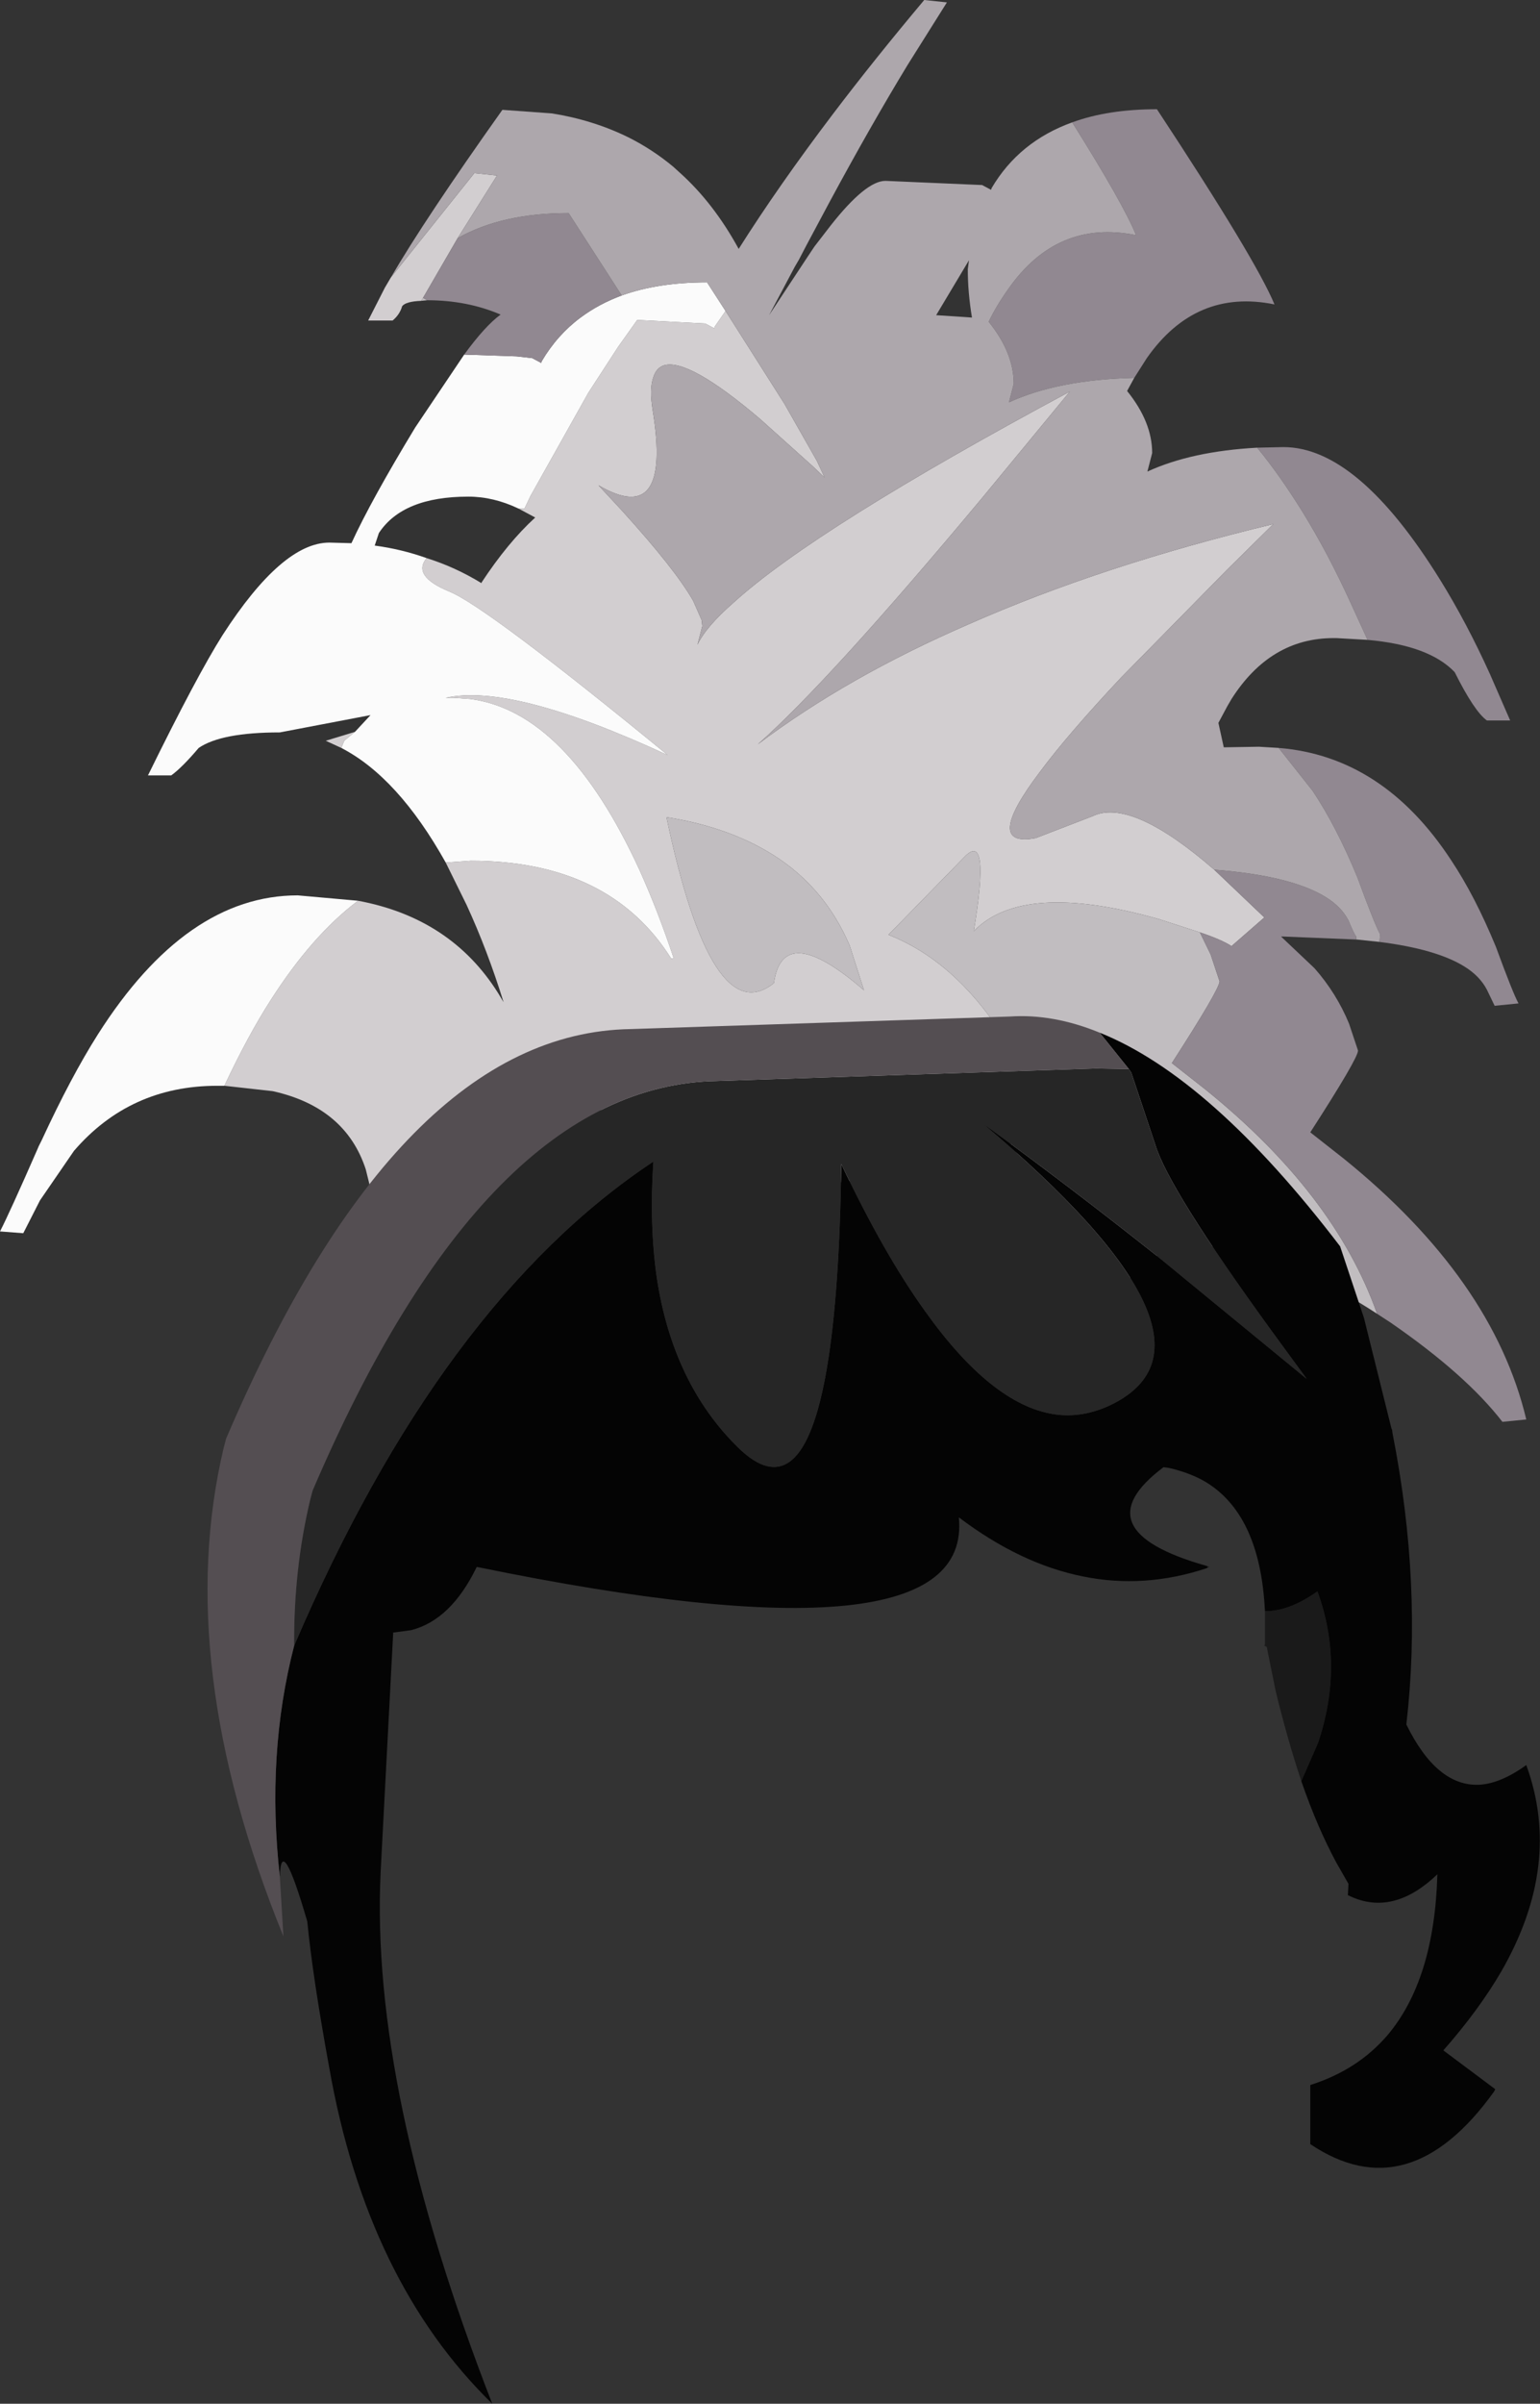
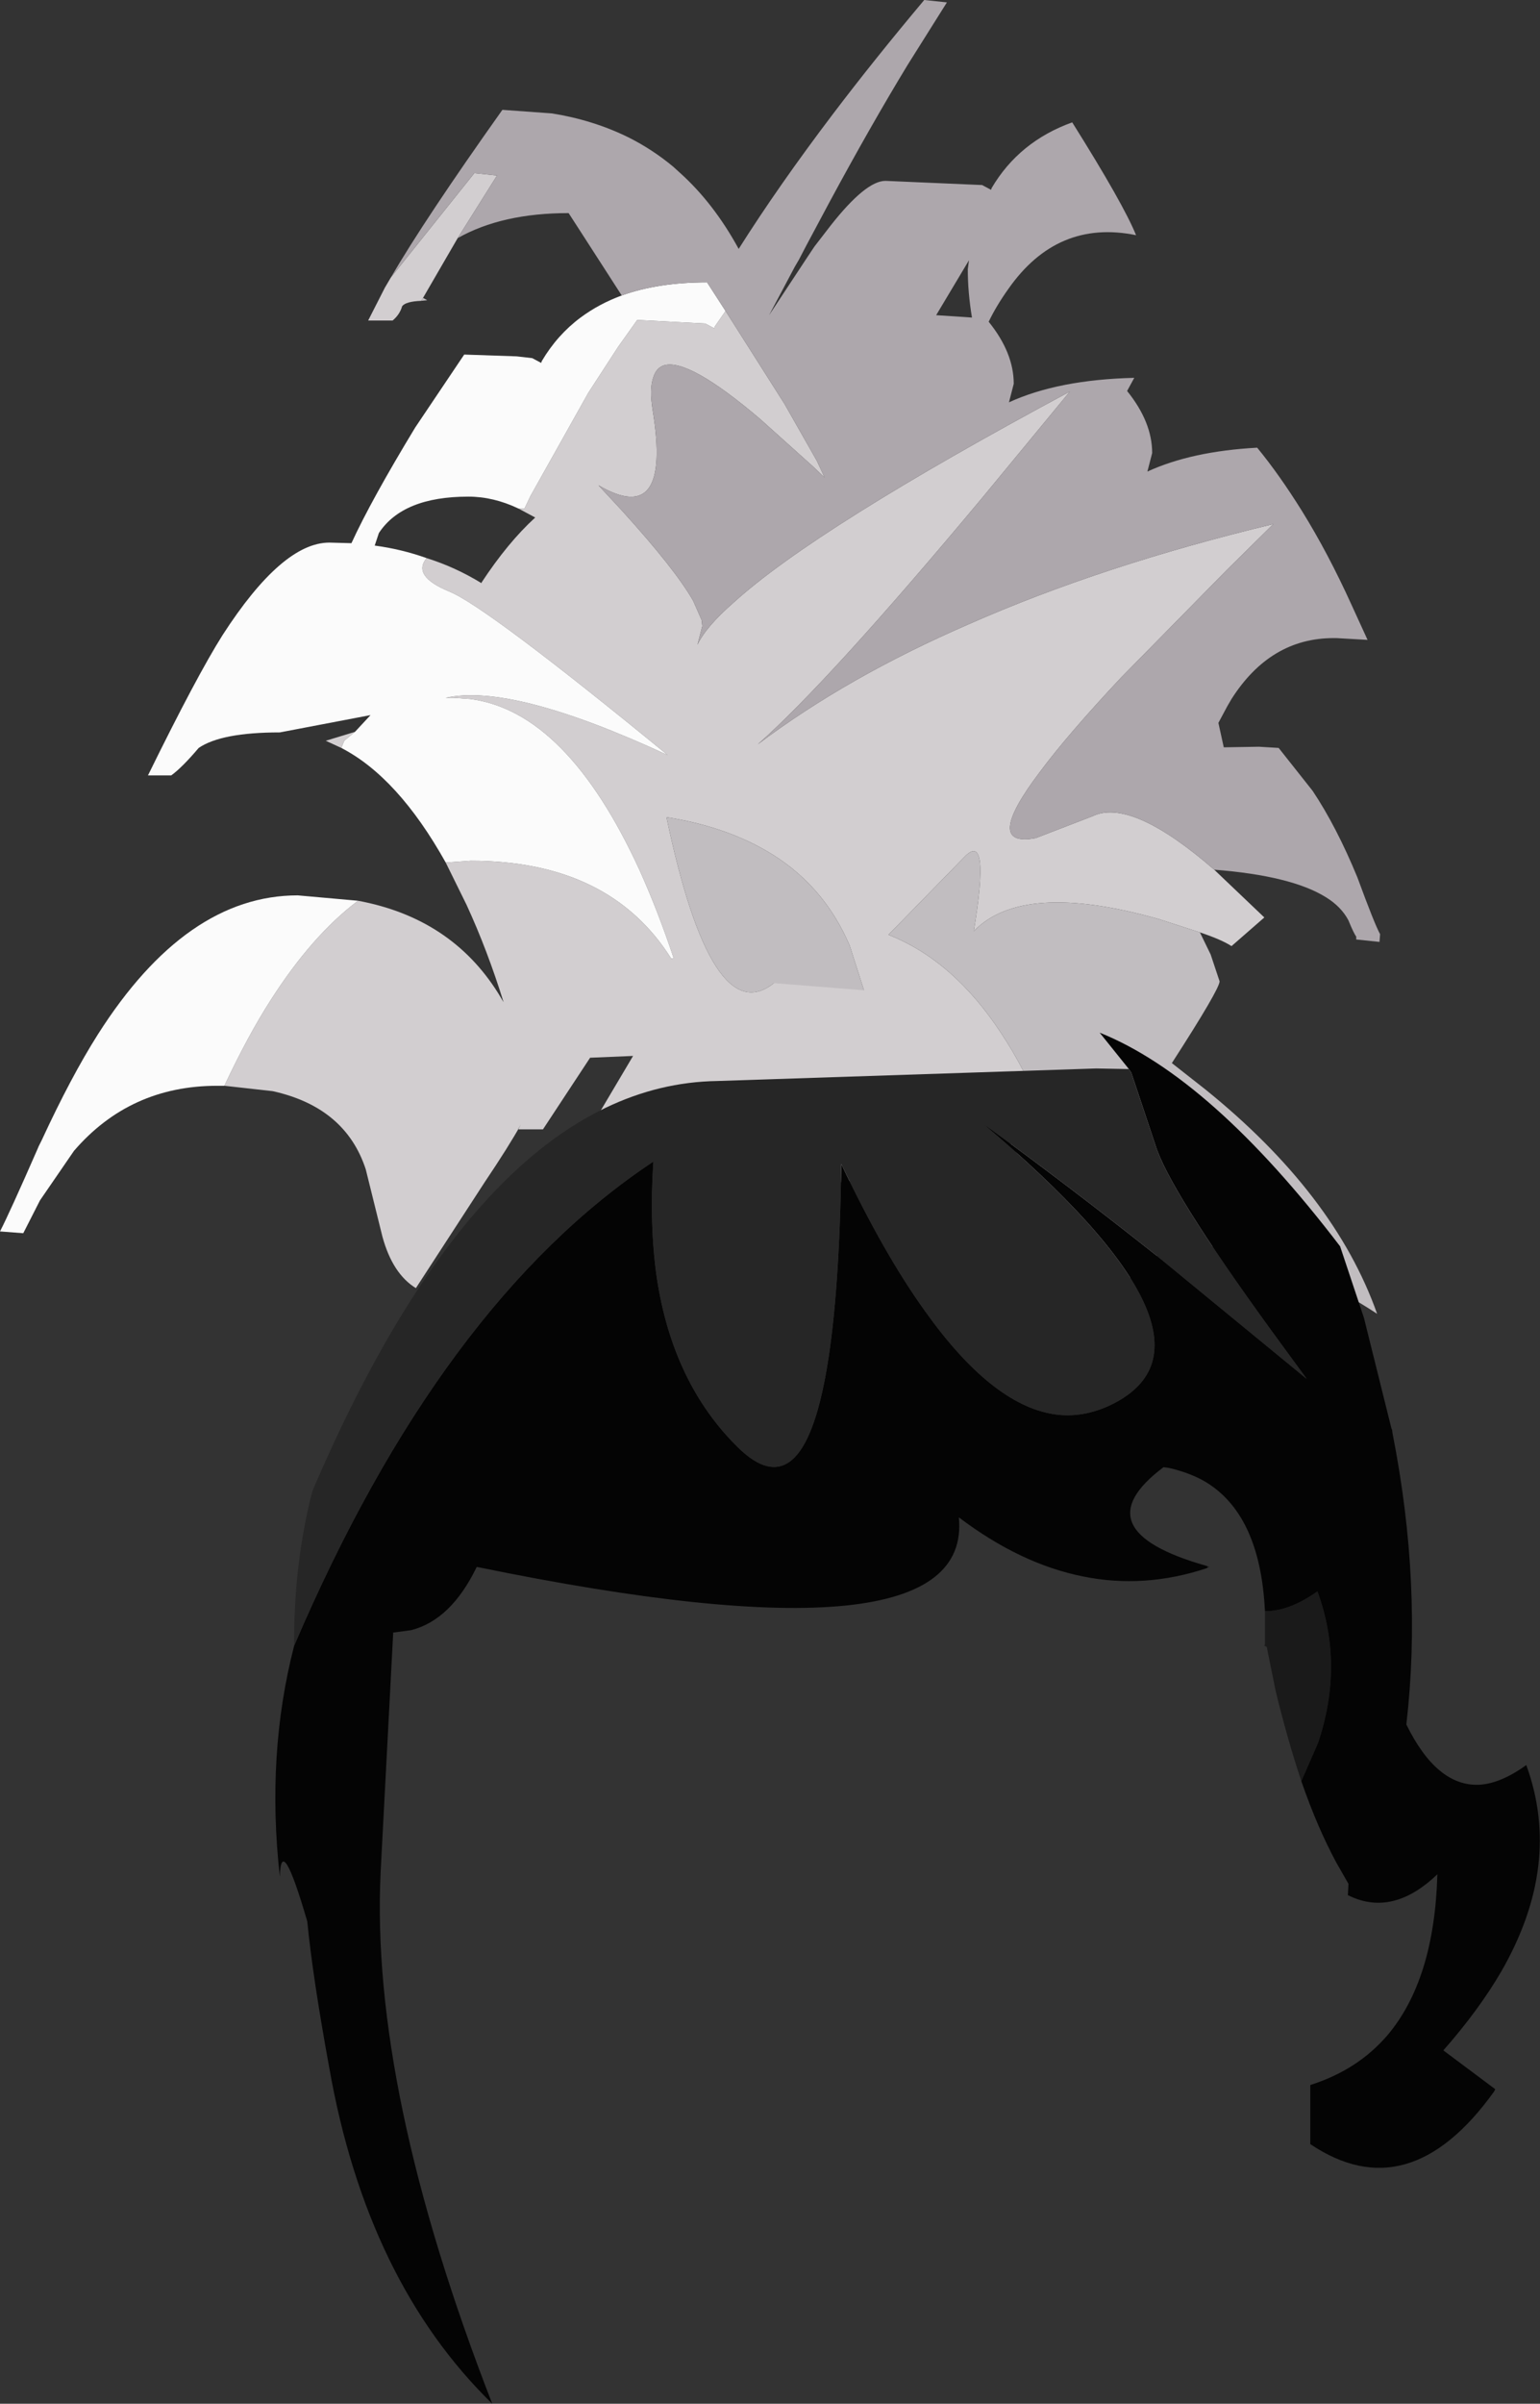
<svg xmlns="http://www.w3.org/2000/svg" height="201.35px" width="129.05px">
  <rect width="100%" height="100%" fill="#333333" stroke="none" />
  <g transform="matrix(1.0, 0.0, 0.0, 1.0, 71.7, 162.45)">
    <path d="M12.55 -67.4 Q10.7 -70.4 10.7 -70.85 10.7 -71.25 10.85 -71.55 L7.8 -70.45 7.4 -69.8 6.9 -68.95 5.35 -66.35 3.25 -63.15 2.5 -62.4 Q1.7 -62.4 -1.0 -63.75 L-2.75 -61.1 -4.7 -61.25 -2.75 -64.7 -3.9 -65.3 Q-6.15 -66.55 -7.9 -67.2 L-9.6 -67.8 -12.0 -68.2 -15.4 -68.1 Q-21.25 -67.85 -22.15 -66.5 L-22.4 -64.8 Q-22.4 -63.7 -23.05 -63.05 L-25.05 -63.2 -18.65 -74.0 -22.25 -73.85 -26.2 -67.85 -28.3 -67.85 -28.05 -68.25 Q-29.05 -66.45 -31.1 -63.4 L-36.85 -54.55 Q-38.8 -55.75 -39.65 -58.85 L-41.05 -64.5 Q-42.75 -69.7 -48.85 -71.05 L-52.9 -71.5 Q-50.9 -75.75 -49.0 -78.7 -45.55 -84.1 -41.7 -87.0 -33.9 -85.55 -29.95 -79.25 L-29.5 -78.5 Q-30.85 -82.85 -32.6 -86.65 L-34.35 -90.2 -32.25 -90.35 Q-20.6 -90.35 -15.45 -82.15 L-15.25 -82.2 Q-16.55 -86.1 -18.1 -89.55 -24.2 -102.85 -32.3 -103.9 L-33.75 -104.0 -34.35 -104.0 Q-28.8 -105.25 -15.75 -99.2 -30.95 -111.65 -34.05 -112.9 -37.2 -114.2 -35.95 -115.7 -33.55 -114.95 -31.35 -113.6 L-31.35 -113.65 Q-29.15 -117.0 -26.85 -119.1 L-28.25 -119.85 -27.75 -119.85 -27.25 -120.9 -22.4 -129.55 -19.9 -133.4 -18.3 -135.65 -12.6 -135.35 -11.85 -134.95 -11.8 -135.1 -10.9 -136.4 -5.95 -128.6 -3.25 -123.85 -2.6 -122.45 -3.6 -123.4 -8.0 -127.35 Q-14.0 -132.45 -16.05 -131.85 -16.7 -131.65 -16.95 -130.85 -17.3 -129.9 -17.0 -128.05 -15.4 -118.2 -21.55 -121.8 L-19.6 -119.7 Q-15.1 -114.75 -13.6 -112.1 L-12.9 -110.5 -12.85 -110.0 -13.25 -108.45 Q-12.55 -109.95 -10.2 -112.0 -3.3 -118.25 17.95 -129.65 L10.65 -120.8 Q-2.2 -105.4 -8.2 -100.1 -0.7 -105.75 9.45 -110.15 20.65 -115.1 35.0 -118.55 L31.1 -114.7 22.25 -105.7 Q17.75 -100.9 15.45 -97.8 10.6 -91.4 15.1 -92.25 L19.9 -94.1 20.0 -94.15 Q23.25 -95.5 30.05 -89.6 L34.25 -85.6 31.5 -83.2 Q30.65 -83.75 28.85 -84.35 L25.45 -85.45 Q14.0 -88.7 9.9 -84.45 11.3 -92.9 9.15 -90.7 L2.75 -84.15 Q8.2 -82.0 12.2 -75.9 14.2 -72.9 15.95 -68.65 L17.2 -65.4 17.85 -63.9 15.85 -63.7 15.65 -64.05 15.2 -65.05 14.25 -66.3 13.3 -67.0 12.55 -67.4 M-43.1 -99.8 L-44.4 -100.4 -41.95 -101.15 -42.85 -100.4 -43.1 -99.8 M-36.4 -137.25 Q-37.7 -137.2 -38.0 -136.8 -38.2 -136.1 -38.8 -135.6 L-40.85 -135.6 -39.45 -138.35 -38.95 -139.2 -31.95 -147.95 -30.05 -147.75 -33.35 -142.5 -36.25 -137.5 -36.4 -137.25 M-6.85 -80.1 Q-6.1 -85.4 0.7 -79.5 L-0.5 -83.25 Q-2.75 -88.5 -7.6 -91.25 -11.1 -93.25 -15.85 -94.0 -12.05 -75.95 -6.85 -80.1" fill="#d2ced0" fill-rule="evenodd" stroke="none" />
-     <path d="M43.7 -52.4 Q38.5 -55.8 33.55 -57.25 29.9 -58.3 26.4 -58.3 L24.35 -56.45 Q22.3 -54.6 20.65 -54.6 L14.85 -63.75 14.7 -64.0 13.2 -66.3 12.55 -67.4 13.3 -67.0 14.25 -66.3 15.2 -65.05 15.65 -64.05 15.85 -63.7 17.85 -63.9 17.2 -65.4 15.95 -68.65 Q14.2 -72.9 12.2 -75.9 8.2 -82.0 2.75 -84.15 L9.15 -90.7 Q11.3 -92.9 9.9 -84.45 14.0 -88.7 25.45 -85.45 L28.85 -84.35 29.75 -82.5 30.5 -80.25 Q30.5 -79.6 26.5 -73.4 L29.3 -71.2 Q40.15 -62.45 43.7 -52.4 M-35.9 -137.3 L-36.4 -137.25 -36.25 -137.5 -35.9 -137.3 M-6.85 -80.1 Q-12.05 -75.95 -15.85 -94.0 -11.1 -93.25 -7.6 -91.25 -2.75 -88.5 -0.5 -83.25 L0.7 -79.5 Q-6.1 -85.4 -6.85 -80.1" fill="#c1bdc0" fill-rule="evenodd" stroke="none" />
+     <path d="M43.7 -52.4 Q38.5 -55.8 33.55 -57.25 29.9 -58.3 26.4 -58.3 L24.35 -56.45 Q22.3 -54.6 20.65 -54.6 L14.85 -63.75 14.7 -64.0 13.2 -66.3 12.55 -67.4 13.3 -67.0 14.25 -66.3 15.2 -65.05 15.65 -64.05 15.85 -63.7 17.85 -63.9 17.2 -65.4 15.95 -68.65 Q14.2 -72.9 12.2 -75.9 8.2 -82.0 2.75 -84.15 L9.15 -90.7 Q11.3 -92.9 9.9 -84.45 14.0 -88.7 25.45 -85.45 L28.85 -84.35 29.75 -82.5 30.5 -80.25 Q30.5 -79.6 26.5 -73.4 L29.3 -71.2 Q40.15 -62.45 43.7 -52.4 M-35.9 -137.3 L-36.4 -137.25 -36.25 -137.5 -35.9 -137.3 M-6.85 -80.1 Q-12.05 -75.95 -15.85 -94.0 -11.1 -93.25 -7.6 -91.25 -2.75 -88.5 -0.5 -83.25 L0.7 -79.5 " fill="#c1bdc0" fill-rule="evenodd" stroke="none" />
    <path d="M-52.9 -71.5 L-53.5 -71.5 Q-60.8 -71.5 -65.5 -66.05 L-68.35 -61.9 -69.75 -59.15 -71.7 -59.3 Q-70.9 -60.85 -68.6 -66.1 L-68.45 -66.45 -68.2 -66.95 Q-65.75 -72.25 -63.5 -75.8 -56.1 -87.45 -46.75 -87.45 L-41.7 -87.0 Q-45.55 -84.1 -49.0 -78.7 -50.9 -75.75 -52.9 -71.5 M-34.35 -90.2 Q-38.35 -97.35 -43.1 -99.8 L-42.85 -100.4 -41.95 -101.15 -40.65 -102.55 -48.25 -101.1 Q-53.15 -101.1 -55.05 -99.8 -56.45 -98.15 -57.35 -97.5 L-59.3 -97.5 Q-55.2 -105.85 -53.05 -109.25 -48.05 -117.0 -44.1 -117.0 L-42.25 -116.95 Q-40.6 -120.55 -36.9 -126.65 L-32.8 -132.75 -28.4 -132.6 -27.1 -132.45 -26.35 -132.05 -26.3 -132.2 Q-25.0 -134.4 -23.05 -135.85 -21.5 -137.0 -19.6 -137.7 -16.55 -138.8 -12.45 -138.8 L-10.9 -136.4 -11.8 -135.1 -11.85 -134.95 -12.6 -135.35 -18.3 -135.65 -19.9 -133.4 -22.4 -129.55 -27.25 -120.9 -27.75 -119.85 -28.25 -119.85 Q-30.35 -120.85 -32.45 -120.85 -37.95 -120.85 -39.95 -117.8 L-40.3 -116.75 Q-38.05 -116.45 -35.95 -115.7 -37.2 -114.2 -34.05 -112.9 -30.95 -111.65 -15.75 -99.2 -28.8 -105.25 -34.35 -104.0 L-33.75 -104.0 -32.3 -103.9 Q-24.2 -102.85 -18.1 -89.55 -16.55 -86.1 -15.25 -82.2 L-15.45 -82.15 Q-20.6 -90.35 -32.25 -90.35 L-34.35 -90.2" fill="#fbfbfb" fill-rule="evenodd" stroke="none" />
    <path d="M41.95 -83.75 L41.95 -84.0 41.95 -83.75" fill="#a9a3a8" fill-rule="evenodd" stroke="none" />
-     <path d="M18.15 -152.2 Q21.15 -153.3 25.25 -153.3 33.55 -140.7 35.1 -136.95 28.5 -138.3 24.4 -132.45 L23.35 -130.8 Q17.0 -130.65 12.85 -128.75 L13.25 -130.3 Q13.25 -132.9 11.15 -135.5 11.8 -136.85 12.8 -138.25 16.9 -144.1 23.5 -142.75 22.45 -145.35 18.15 -152.2 M33.65 -124.95 L35.85 -125.0 Q42.1 -125.0 49.0 -113.85 51.2 -110.3 53.15 -106.0 L54.85 -102.1 52.9 -102.1 Q51.85 -102.85 50.2 -106.15 48.05 -108.4 42.9 -108.85 L41.55 -111.8 Q39.6 -116.1 37.4 -119.65 35.5 -122.7 33.65 -124.95 M35.45 -99.8 Q44.2 -99.1 49.9 -90.4 51.9 -87.4 53.65 -83.15 55.1 -79.2 55.55 -78.4 L53.55 -78.2 52.9 -79.55 Q52.3 -80.7 51.0 -81.5 48.65 -82.95 43.9 -83.55 L43.95 -84.2 Q43.5 -85.0 42.05 -88.95 40.3 -93.2 38.3 -96.2 L35.45 -99.8 M41.95 -83.75 L35.9 -84.0 35.65 -84.0 38.45 -81.35 Q40.3 -79.25 41.35 -76.7 L42.1 -74.45 Q42.1 -73.8 38.1 -67.6 L40.9 -65.4 Q53.4 -55.3 56.2 -43.55 L54.2 -43.35 Q51.15 -47.3 44.85 -51.65 L43.7 -52.4 Q40.15 -62.45 29.3 -71.2 L26.5 -73.4 Q30.5 -79.6 30.5 -80.25 L29.75 -82.5 28.85 -84.35 Q30.65 -83.75 31.5 -83.2 L34.25 -85.6 30.05 -89.6 Q36.5 -89.1 39.4 -87.3 40.7 -86.5 41.3 -85.35 41.75 -84.25 41.95 -84.0 L41.95 -83.75 M-32.8 -132.75 Q-31.05 -135.15 -29.75 -136.1 -32.55 -137.3 -35.9 -137.3 L-36.25 -137.5 -33.35 -142.5 Q-29.65 -144.6 -24.05 -144.6 L-22.5 -142.2 -19.6 -137.7 Q-21.5 -137.0 -23.05 -135.85 -25.0 -134.4 -26.3 -132.2 L-26.35 -132.05 -27.1 -132.45 -28.4 -132.6 -32.8 -132.75" fill="#918891" fill-rule="evenodd" stroke="none" />
    <path d="M23.35 -130.8 L22.75 -129.7 Q24.85 -127.1 24.85 -124.5 L24.45 -122.95 Q28.15 -124.65 33.65 -124.95 35.5 -122.7 37.4 -119.65 39.6 -116.1 41.55 -111.8 L42.9 -108.85 40.3 -109.0 40.05 -109.0 Q34.75 -109.0 31.5 -103.9 L31.15 -103.3 30.4 -101.9 30.85 -99.85 33.8 -99.9 35.45 -99.8 38.3 -96.2 Q40.3 -93.2 42.05 -88.95 43.5 -85.0 43.95 -84.2 L43.9 -83.55 42.0 -83.75 41.95 -83.75 41.95 -84.0 Q41.75 -84.25 41.3 -85.35 40.7 -86.5 39.4 -87.3 36.5 -89.1 30.05 -89.6 23.25 -95.5 20.0 -94.15 L19.9 -94.1 15.1 -92.25 Q10.6 -91.4 15.45 -97.8 17.75 -100.9 22.25 -105.7 L31.1 -114.7 35.0 -118.55 Q20.65 -115.1 9.45 -110.15 -0.7 -105.75 -8.2 -100.1 -2.2 -105.4 10.65 -120.8 L17.95 -129.65 Q-3.3 -118.25 -10.2 -112.0 -12.55 -109.95 -13.25 -108.45 L-12.85 -110.0 -12.9 -110.5 -13.6 -112.1 Q-15.1 -114.75 -19.6 -119.7 L-21.55 -121.8 Q-15.4 -118.2 -17.0 -128.05 -17.3 -129.9 -16.95 -130.85 -16.7 -131.65 -16.05 -131.85 -14.0 -132.45 -8.0 -127.35 L-3.6 -123.4 -2.6 -122.45 -3.25 -123.85 -5.95 -128.6 -10.9 -136.4 -12.45 -138.8 Q-16.55 -138.8 -19.6 -137.7 L-22.5 -142.2 -24.05 -144.6 Q-29.65 -144.6 -33.35 -142.5 L-30.05 -147.75 -31.95 -147.95 -38.95 -139.2 Q-36.1 -144.1 -29.6 -153.25 L-25.45 -152.95 Q-22.0 -152.4 -19.05 -150.95 -17.05 -149.95 -15.3 -148.5 L-14.75 -148.0 Q-11.9 -145.45 -9.8 -141.6 -6.45 -146.9 -1.9 -152.9 1.55 -157.45 5.75 -162.45 L7.65 -162.25 4.35 -157.0 Q1.25 -151.9 -2.2 -145.5 L-4.15 -141.85 -4.75 -140.7 -5.1 -140.1 -7.25 -136.05 -4.05 -140.9 -3.45 -141.8 -2.1 -143.55 Q0.85 -147.3 2.5 -147.3 L10.6 -146.95 11.35 -146.55 11.4 -146.7 Q13.7 -150.6 18.15 -152.2 22.45 -145.35 23.5 -142.75 16.9 -144.1 12.8 -138.25 11.8 -136.85 11.15 -135.5 13.25 -132.9 13.25 -130.3 L12.85 -128.75 Q17.0 -130.65 23.35 -130.8 M9.4 -139.9 L9.5 -140.65 6.75 -136.05 9.75 -135.85 Q9.4 -137.95 9.4 -139.9" fill="#ada7ac" fill-rule="evenodd" stroke="none" />
    <path d="M37.35 -13.25 Q36.2 -16.7 35.2 -20.8 L34.45 -24.5 34.25 -24.6 34.3 -24.7 34.3 -24.9 34.3 -27.5 Q36.3 -27.45 38.7 -29.15 40.95 -23.0 38.75 -16.45 L37.35 -13.25 M29.5 -31.25 L29.65 -31.2 29.45 -31.1 29.5 -31.25" fill="#1a1a1a" fill-rule="evenodd" stroke="none" />
    <path d="M20.45 -75.95 Q29.8 -72.2 40.6 -58.05 L42.6 -52.05 44.9 -42.8 44.95 -42.7 45.0 -42.35 Q47.5 -29.65 46.15 -18.0 48.7 -12.8 52.25 -12.95 54.05 -13.05 56.2 -14.6 59.25 -6.25 54.1 2.7 52.2 5.95 49.25 9.3 L53.6 12.55 53.5 12.75 Q46.35 22.7 38.1 17.15 L38.1 12.2 Q42.05 10.95 44.55 8.05 48.5 3.4 48.75 -5.45 45.2 -2.05 41.7 -3.5 L41.25 -3.7 41.3 -4.65 40.3 -6.4 Q38.7 -9.35 37.35 -13.25 L38.75 -16.45 Q40.95 -23.0 38.7 -29.15 36.3 -27.45 34.3 -27.5 33.9 -35.75 29.1 -38.45 27.8 -39.15 26.2 -39.5 L25.8 -39.55 Q18.8 -34.3 29.35 -31.3 L29.5 -31.25 29.45 -31.1 Q24.2 -29.35 19.05 -30.4 13.8 -31.45 8.65 -35.35 9.9 -22.65 -31.75 -31.2 -33.9 -26.75 -37.25 -25.9 L-38.75 -25.7 -39.8 -5.7 Q-40.7 12.55 -30.45 38.9 -40.95 28.65 -44.1 10.8 -45.5 3.15 -45.95 -1.5 -48.15 -9.05 -48.25 -5.25 -49.4 -15.5 -47.05 -24.6 -34.75 -53.35 -16.95 -65.15 -17.3 -59.8 -16.65 -55.35 -15.3 -46.55 -9.85 -41.2 -7.2 -38.6 -5.35 -40.15 -1.5 -43.4 -1.2 -64.95 2.35 -57.45 5.8 -52.65 11.35 -44.85 16.55 -44.0 19.05 -43.6 21.55 -44.85 32.15 -50.2 10.65 -68.35 17.75 -63.2 25.25 -57.25 L37.8 -46.95 34.8 -51.05 Q26.2 -62.9 25.1 -66.6 L23.1 -72.6 22.9 -72.9 20.45 -75.95" fill="#040404" fill-rule="evenodd" stroke="none" />
    <path d="M22.9 -72.9 L23.1 -72.6 25.1 -66.6 Q26.2 -62.9 34.8 -51.05 L37.8 -46.95 25.25 -57.25 Q17.75 -63.2 10.65 -68.35 32.15 -50.2 21.55 -44.85 19.05 -43.6 16.55 -44.0 11.35 -44.85 5.8 -52.65 2.35 -57.45 -1.2 -64.95 -1.5 -43.4 -5.35 -40.15 -7.2 -38.6 -9.85 -41.2 -15.3 -46.55 -16.65 -55.35 -17.3 -59.8 -16.95 -65.15 -34.75 -53.35 -47.05 -24.6 -47.1 -31.0 -45.7 -36.85 L-45.5 -37.6 Q-30.95 -71.6 -11.6 -71.9 L20.15 -72.95 22.9 -72.9" fill="#262626" fill-rule="evenodd" stroke="none" />
-     <path d="M-48.25 -5.25 L-47.95 -0.25 Q-57.25 -23.1 -52.95 -41.2 L-52.75 -41.95 Q-38.2 -75.95 -18.85 -76.25 L12.9 -77.3 Q16.55 -77.55 20.45 -75.95 L22.9 -72.9 20.15 -72.95 -11.6 -71.9 Q-30.95 -71.6 -45.5 -37.6 L-45.7 -36.85 Q-47.1 -31.0 -47.05 -24.6 -49.4 -15.5 -48.25 -5.25" fill="#544e52" fill-rule="evenodd" stroke="none" />
  </g>
</svg>